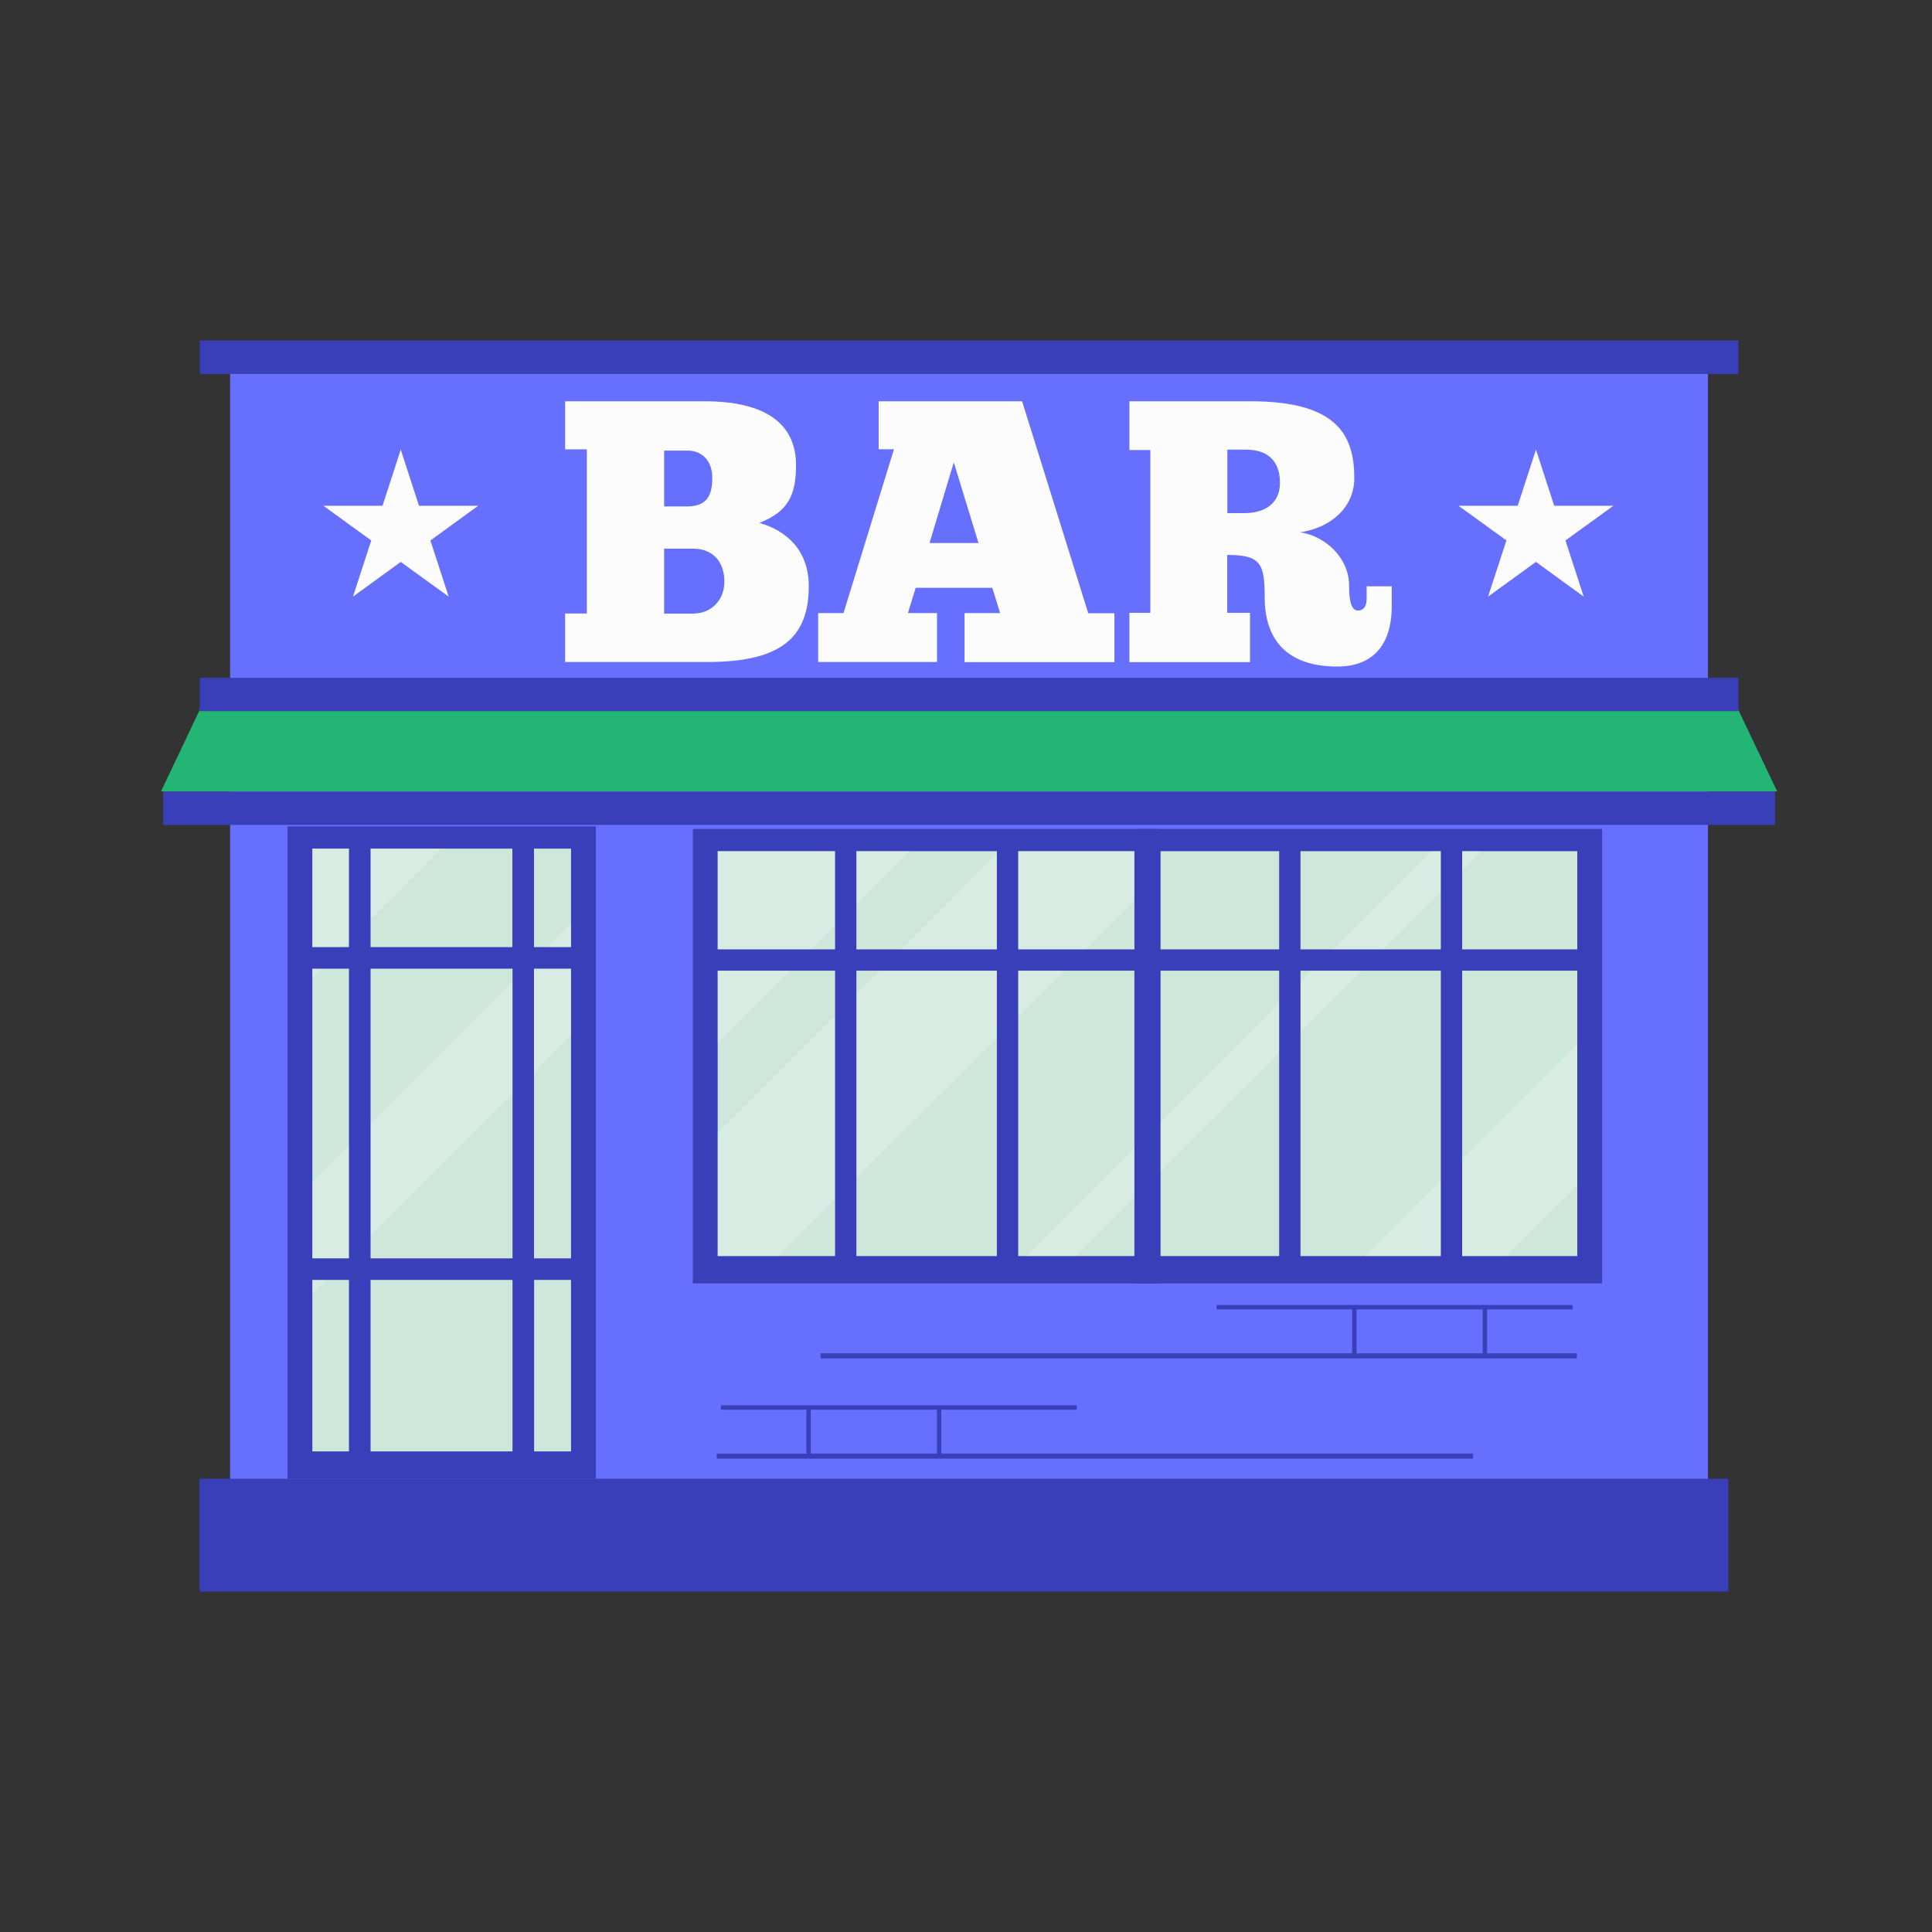
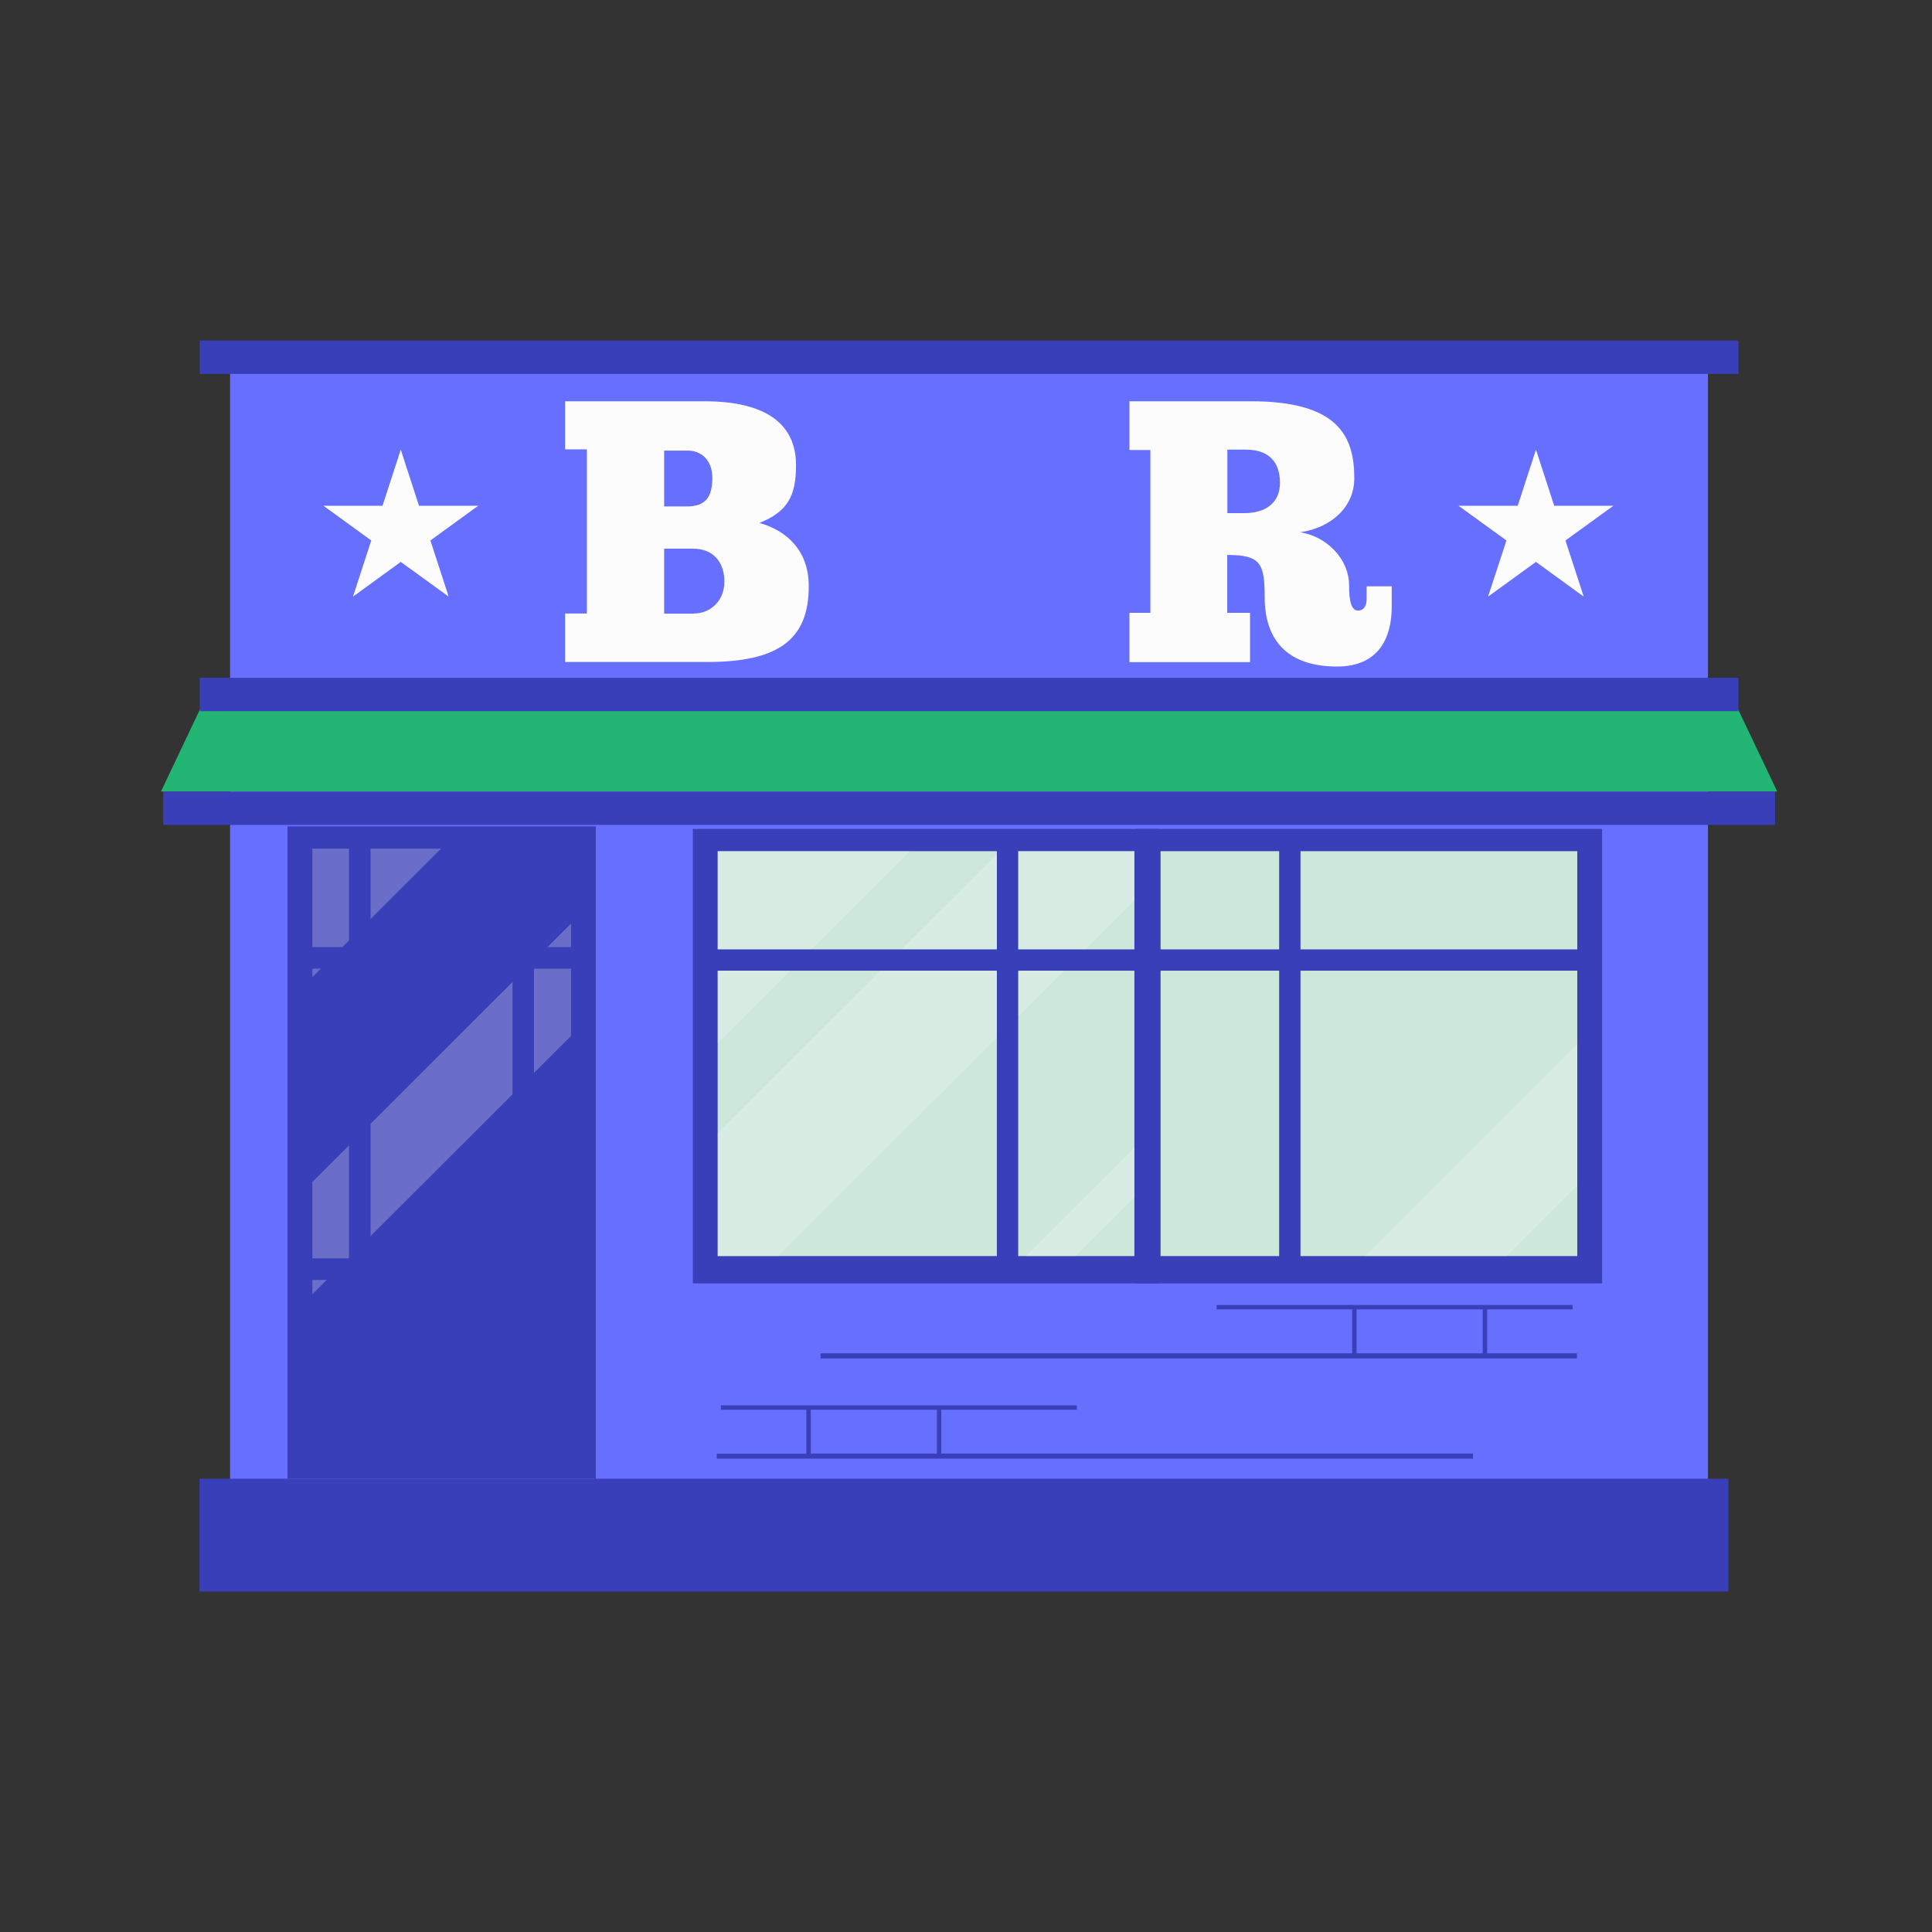
<svg xmlns="http://www.w3.org/2000/svg" width="200" height="200" viewBox="0 0 200 200" fill="none">
  <rect x="0" y="0" width="200" height="200" fill="#333333" stroke="none" />
  <path d="M176.808 38.197H23.82V164.508H176.808V38.197Z" fill="#676FFE" />
  <path d="M183.752 81.942H16.889V85.395H183.752V81.942Z" fill="#393FB8" />
  <path d="M179.96 35.256H20.681V38.71H179.96V35.256Z" fill="#393FB8" />
  <path d="M179.891 73.356H20.736L16.667 81.928H183.974L179.891 73.356Z" fill="#22B573" />
  <path d="M61.681 85.548H29.764V153.079H61.681V85.548Z" fill="#393FB8" />
  <path d="M120.001 85.811H71.723V132.857H120.001V85.811Z" fill="#393FB8" />
  <path d="M165.849 85.811H117.571V132.857H165.849V85.811Z" fill="#393FB8" />
-   <path d="M59.112 87.85H32.334V150.25H59.112V87.85Z" fill="#CDE7DB" />
  <path d="M163.28 88.114H120.14V130.028H163.28V88.114Z" fill="#CDE7DB" />
  <g opacity="0.5">
-     <path opacity="0.5" d="M153.307 88.114H148.168L120.14 116.103V121.234L153.307 88.114Z" fill="#FCFCFC" />
-   </g>
+     </g>
  <g opacity="0.5">
    <path opacity="0.5" d="M163.28 122.746V108.086L141.307 130.028H155.988L163.28 122.746Z" fill="#FCFCFC" />
  </g>
  <path d="M117.432 88.114H74.293V130.028H117.432V88.114Z" fill="#CDE7DB" />
  <g opacity="0.5">
    <path opacity="0.5" d="M94.182 88.114H74.293V107.975L94.182 88.114Z" fill="#FCFCFC" />
  </g>
  <g opacity="0.5">
    <path opacity="0.5" d="M117.418 93.204V88.114H103.515C93.779 97.836 84.029 107.573 74.293 117.295V130.028H80.543L117.418 93.204Z" fill="#FCFCFC" />
  </g>
  <g opacity="0.5">
    <path opacity="0.5" d="M117.418 123.953V118.821C113.682 122.552 109.932 126.297 106.196 130.028H111.335C113.362 128.003 115.39 125.978 117.418 123.953Z" fill="#FCFCFC" />
  </g>
  <g opacity="0.5">
    <path opacity="0.5" d="M45.653 87.85H32.334V101.151L45.653 87.85Z" fill="#FCFCFC" />
  </g>
  <g opacity="0.5">
    <path opacity="0.5" d="M59.112 107.24V95.617C50.181 104.535 41.25 113.44 32.334 122.358V133.981L59.112 107.24Z" fill="#FCFCFC" />
  </g>
  <path d="M178.919 153.079H20.653V164.757H178.919V153.079Z" fill="#393FB8" />
  <path d="M179.96 70.166H20.681V73.62H179.96V70.166Z" fill="#393FB8" />
-   <path d="M88.654 86.297H86.445V131.72H88.654V86.297Z" fill="#393FB8" />
  <path d="M105.404 86.297H103.196V131.72H105.404V86.297Z" fill="#393FB8" />
  <path d="M119.612 98.28H73.181V100.485H119.612V98.28Z" fill="#393FB8" />
  <path d="M134.626 86.297H132.418V131.72H134.626V86.297Z" fill="#393FB8" />
-   <path d="M151.363 86.297H149.155V131.72H151.363V86.297Z" fill="#393FB8" />
  <path d="M165.571 98.28H119.14V100.485H165.571V98.28Z" fill="#393FB8" />
  <path d="M59.264 100.277V98.044H55.278V87.503H53.042V98.044H38.361V87.503H36.125V98.044H32.181V100.277H36.125V130.264H32.181V132.497H36.125V150.597H38.361V132.497H53.056V150.597H55.292V132.497H59.264V130.264H55.278V100.277H59.264ZM53.042 130.264H38.361V100.277H53.056V130.264H53.042Z" fill="#393FB8" />
  <path d="M153.946 140.097V135.548H162.794V135.09H125.946V135.548H139.974V140.097H84.945V140.624H163.238V140.097H153.946ZM140.432 135.548H153.488V140.097H140.432V135.548Z" fill="#393FB8" />
  <path d="M74.195 150.472V150.999H152.488V150.472H97.445V145.936H111.473V145.479H74.626V145.936H83.473V150.485H74.195V150.472ZM96.987 150.472H83.931V145.936H96.987V150.472Z" fill="#393FB8" />
  <path d="M58.501 63.509H60.751V46.519H58.501V41.539H72.931C79.348 41.539 82.404 43.939 82.404 48.141C82.404 51.387 81.515 52.968 78.612 54.133C81.39 54.91 83.723 56.949 83.723 60.693C83.723 66.144 80.667 68.53 73.209 68.53H58.501V63.509ZM68.751 52.427H71.112C73.167 52.427 73.737 51.304 73.737 49.459C73.737 47.684 72.653 46.643 71.181 46.643H68.751V52.427ZM71.848 63.509C73.473 63.509 74.987 62.275 74.987 60.194C74.987 58.224 73.862 56.796 71.737 56.796H68.751V63.523H71.848V63.509Z" fill="#FCFCFC" />
-   <path d="M99.848 68.53V63.467H103.529L102.723 60.846H94.793L93.987 63.467H97.001V68.53H84.695V63.467H87.32L92.543 46.505H90.959V41.539H105.807L112.654 63.481H115.362V68.543H99.848V68.53ZM101.293 56.213L98.737 47.864L96.223 56.213H101.293Z" fill="#FCFCFC" />
  <path d="M129.487 41.539C138.46 41.539 140.196 45.09 140.196 49.501C140.196 52.51 137.793 54.632 134.585 55.104C137.251 55.492 139.654 57.808 139.654 60.582C139.654 62.247 139.89 63.204 140.585 63.204C141.168 63.204 141.474 62.746 141.474 61.969V60.693H144.071V62.815C144.071 66.019 142.724 69.001 138.418 69.001C133.349 69.001 130.918 66.338 130.918 61.817C130.918 58.308 130.487 57.448 127.043 57.448V63.44H129.404V68.543H116.918V63.44H119.085V46.588H116.918V41.539H129.487ZM127.057 53.12H128.793C131.043 53.12 132.501 52.039 132.501 49.986C132.501 47.711 131.224 46.546 128.987 46.546H127.057V53.12Z" fill="#FCFCFC" />
  <path d="M41.486 46.546L43.375 52.358H49.5L44.556 55.95L46.445 61.761L41.486 58.169L36.542 61.761L38.431 55.95L33.486 52.358H39.597L41.486 46.546Z" fill="#FCFCFC" />
  <path d="M159.002 46.546L160.891 52.358H167.016L162.057 55.95L163.946 61.761L159.002 58.169L154.043 61.761L155.946 55.95L150.988 52.358H157.113L159.002 46.546Z" fill="#FCFCFC" />
</svg>